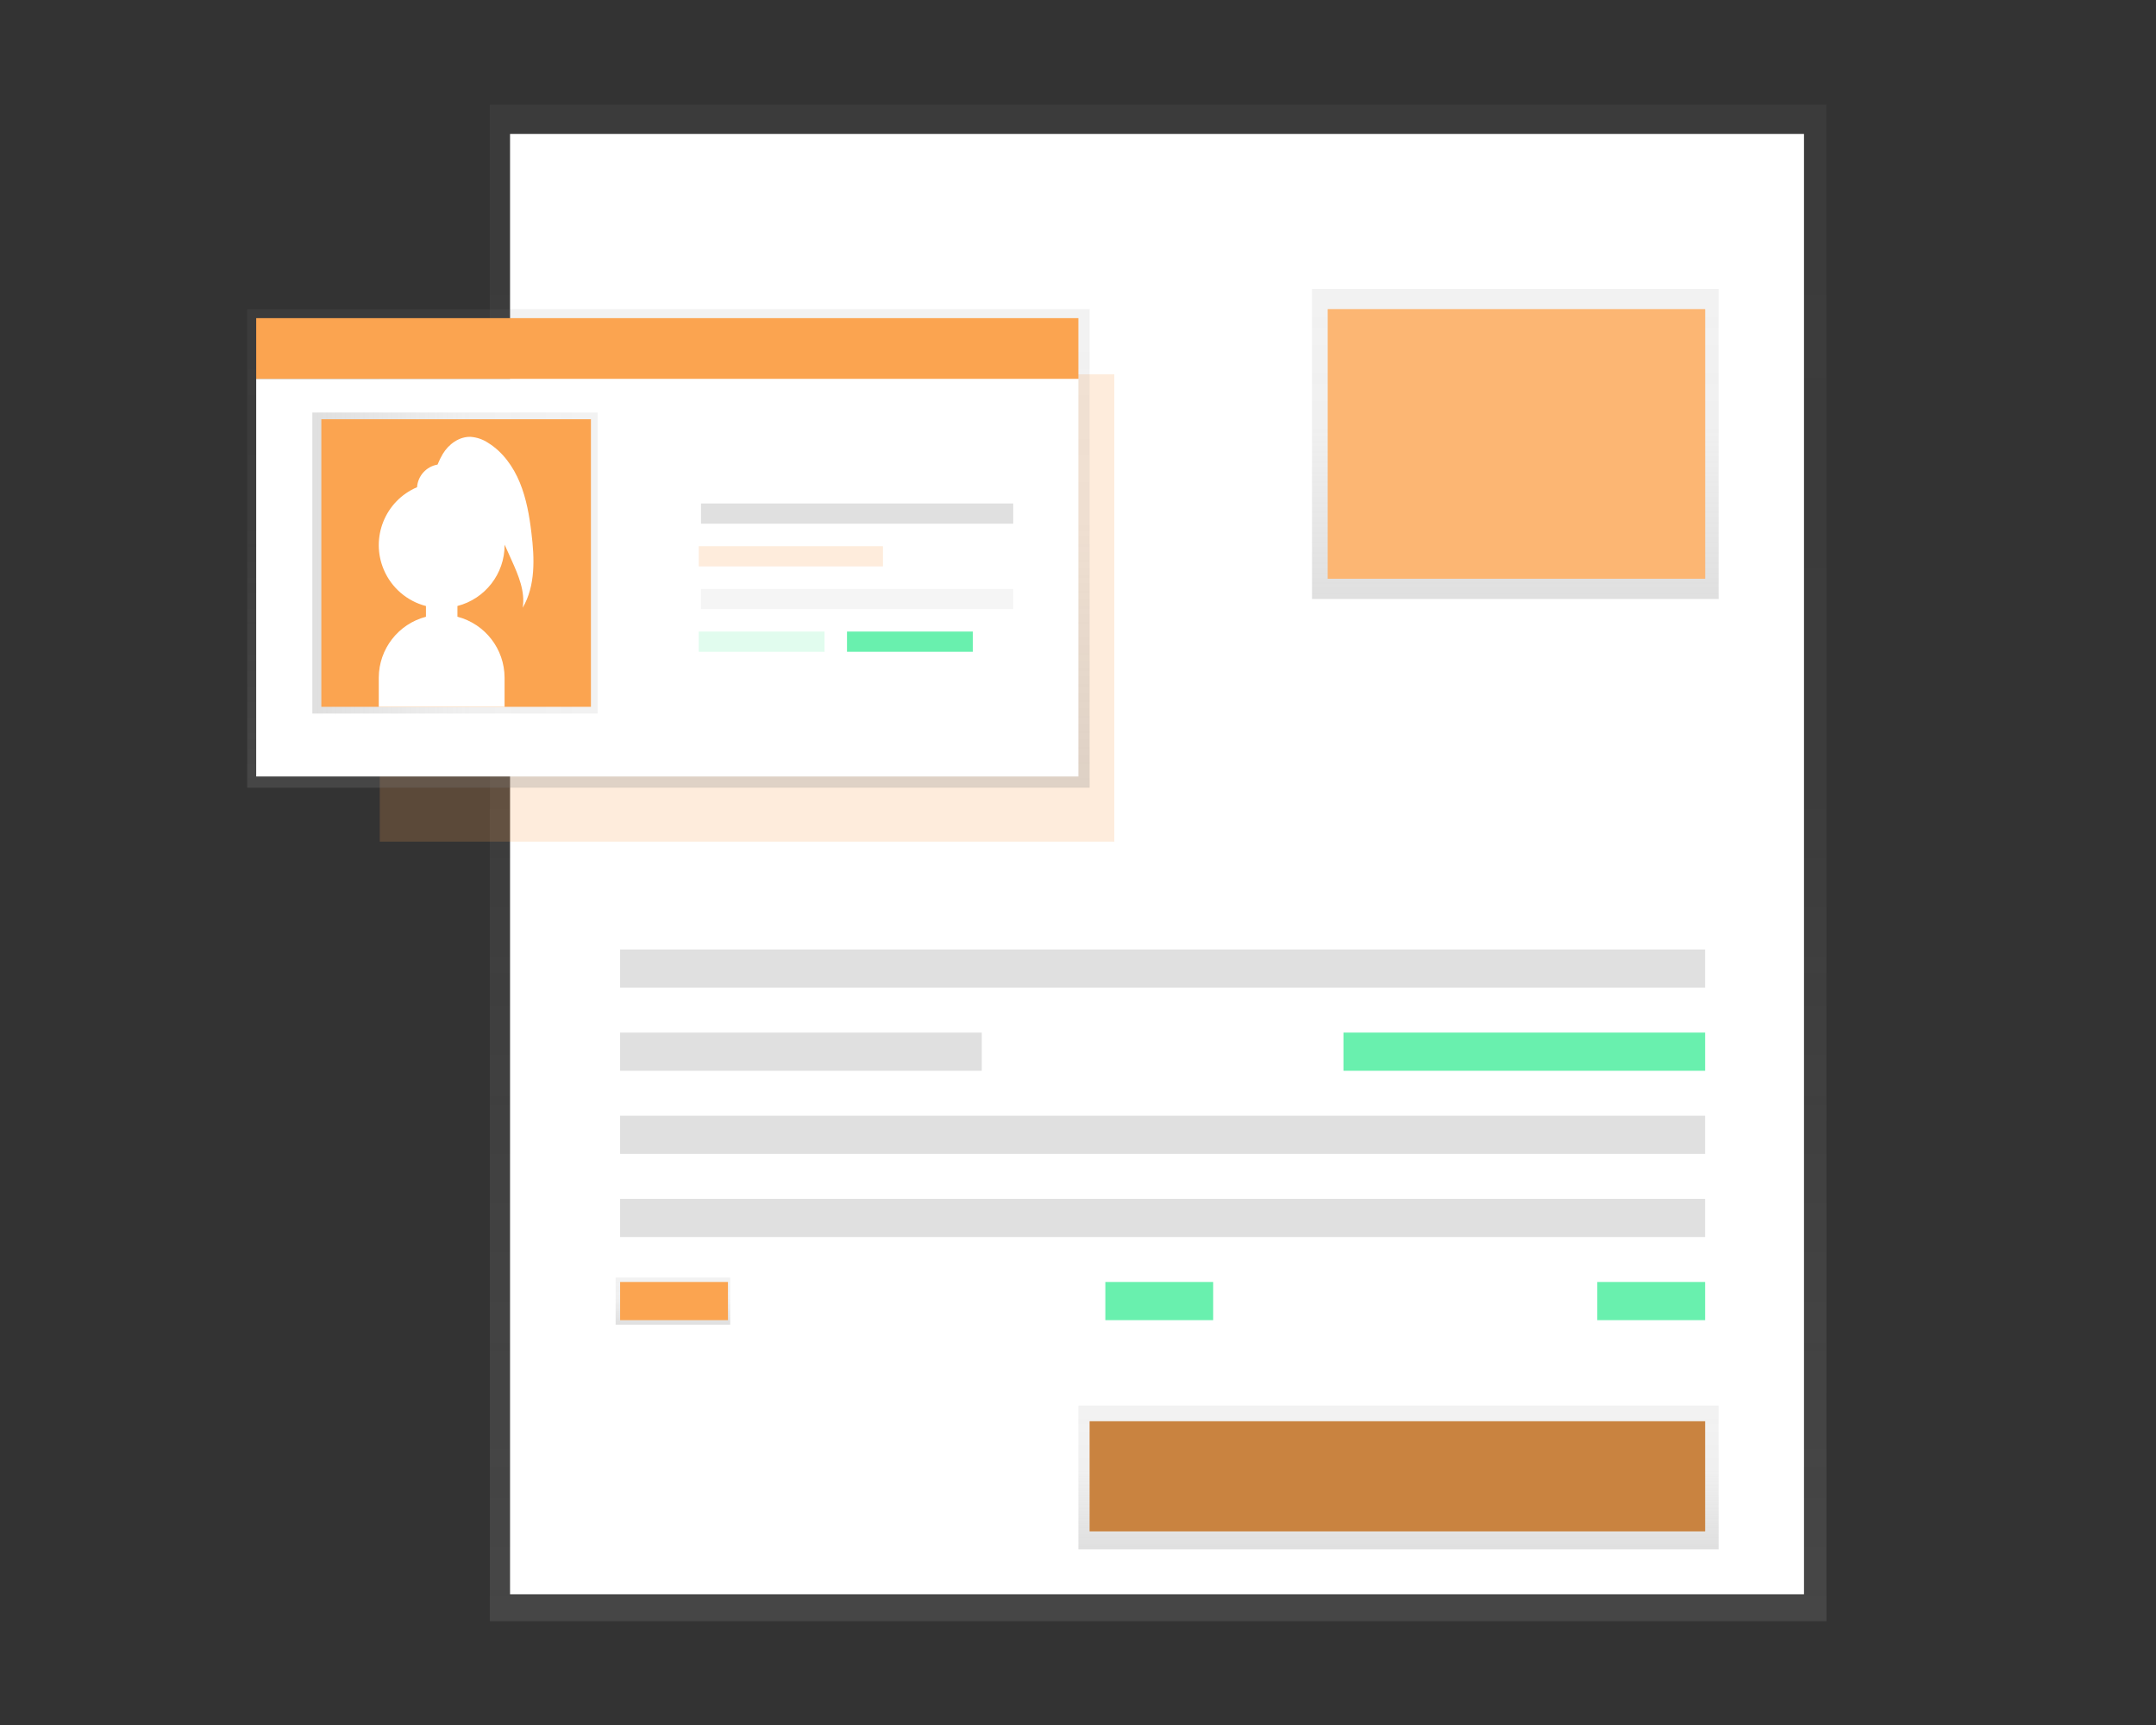
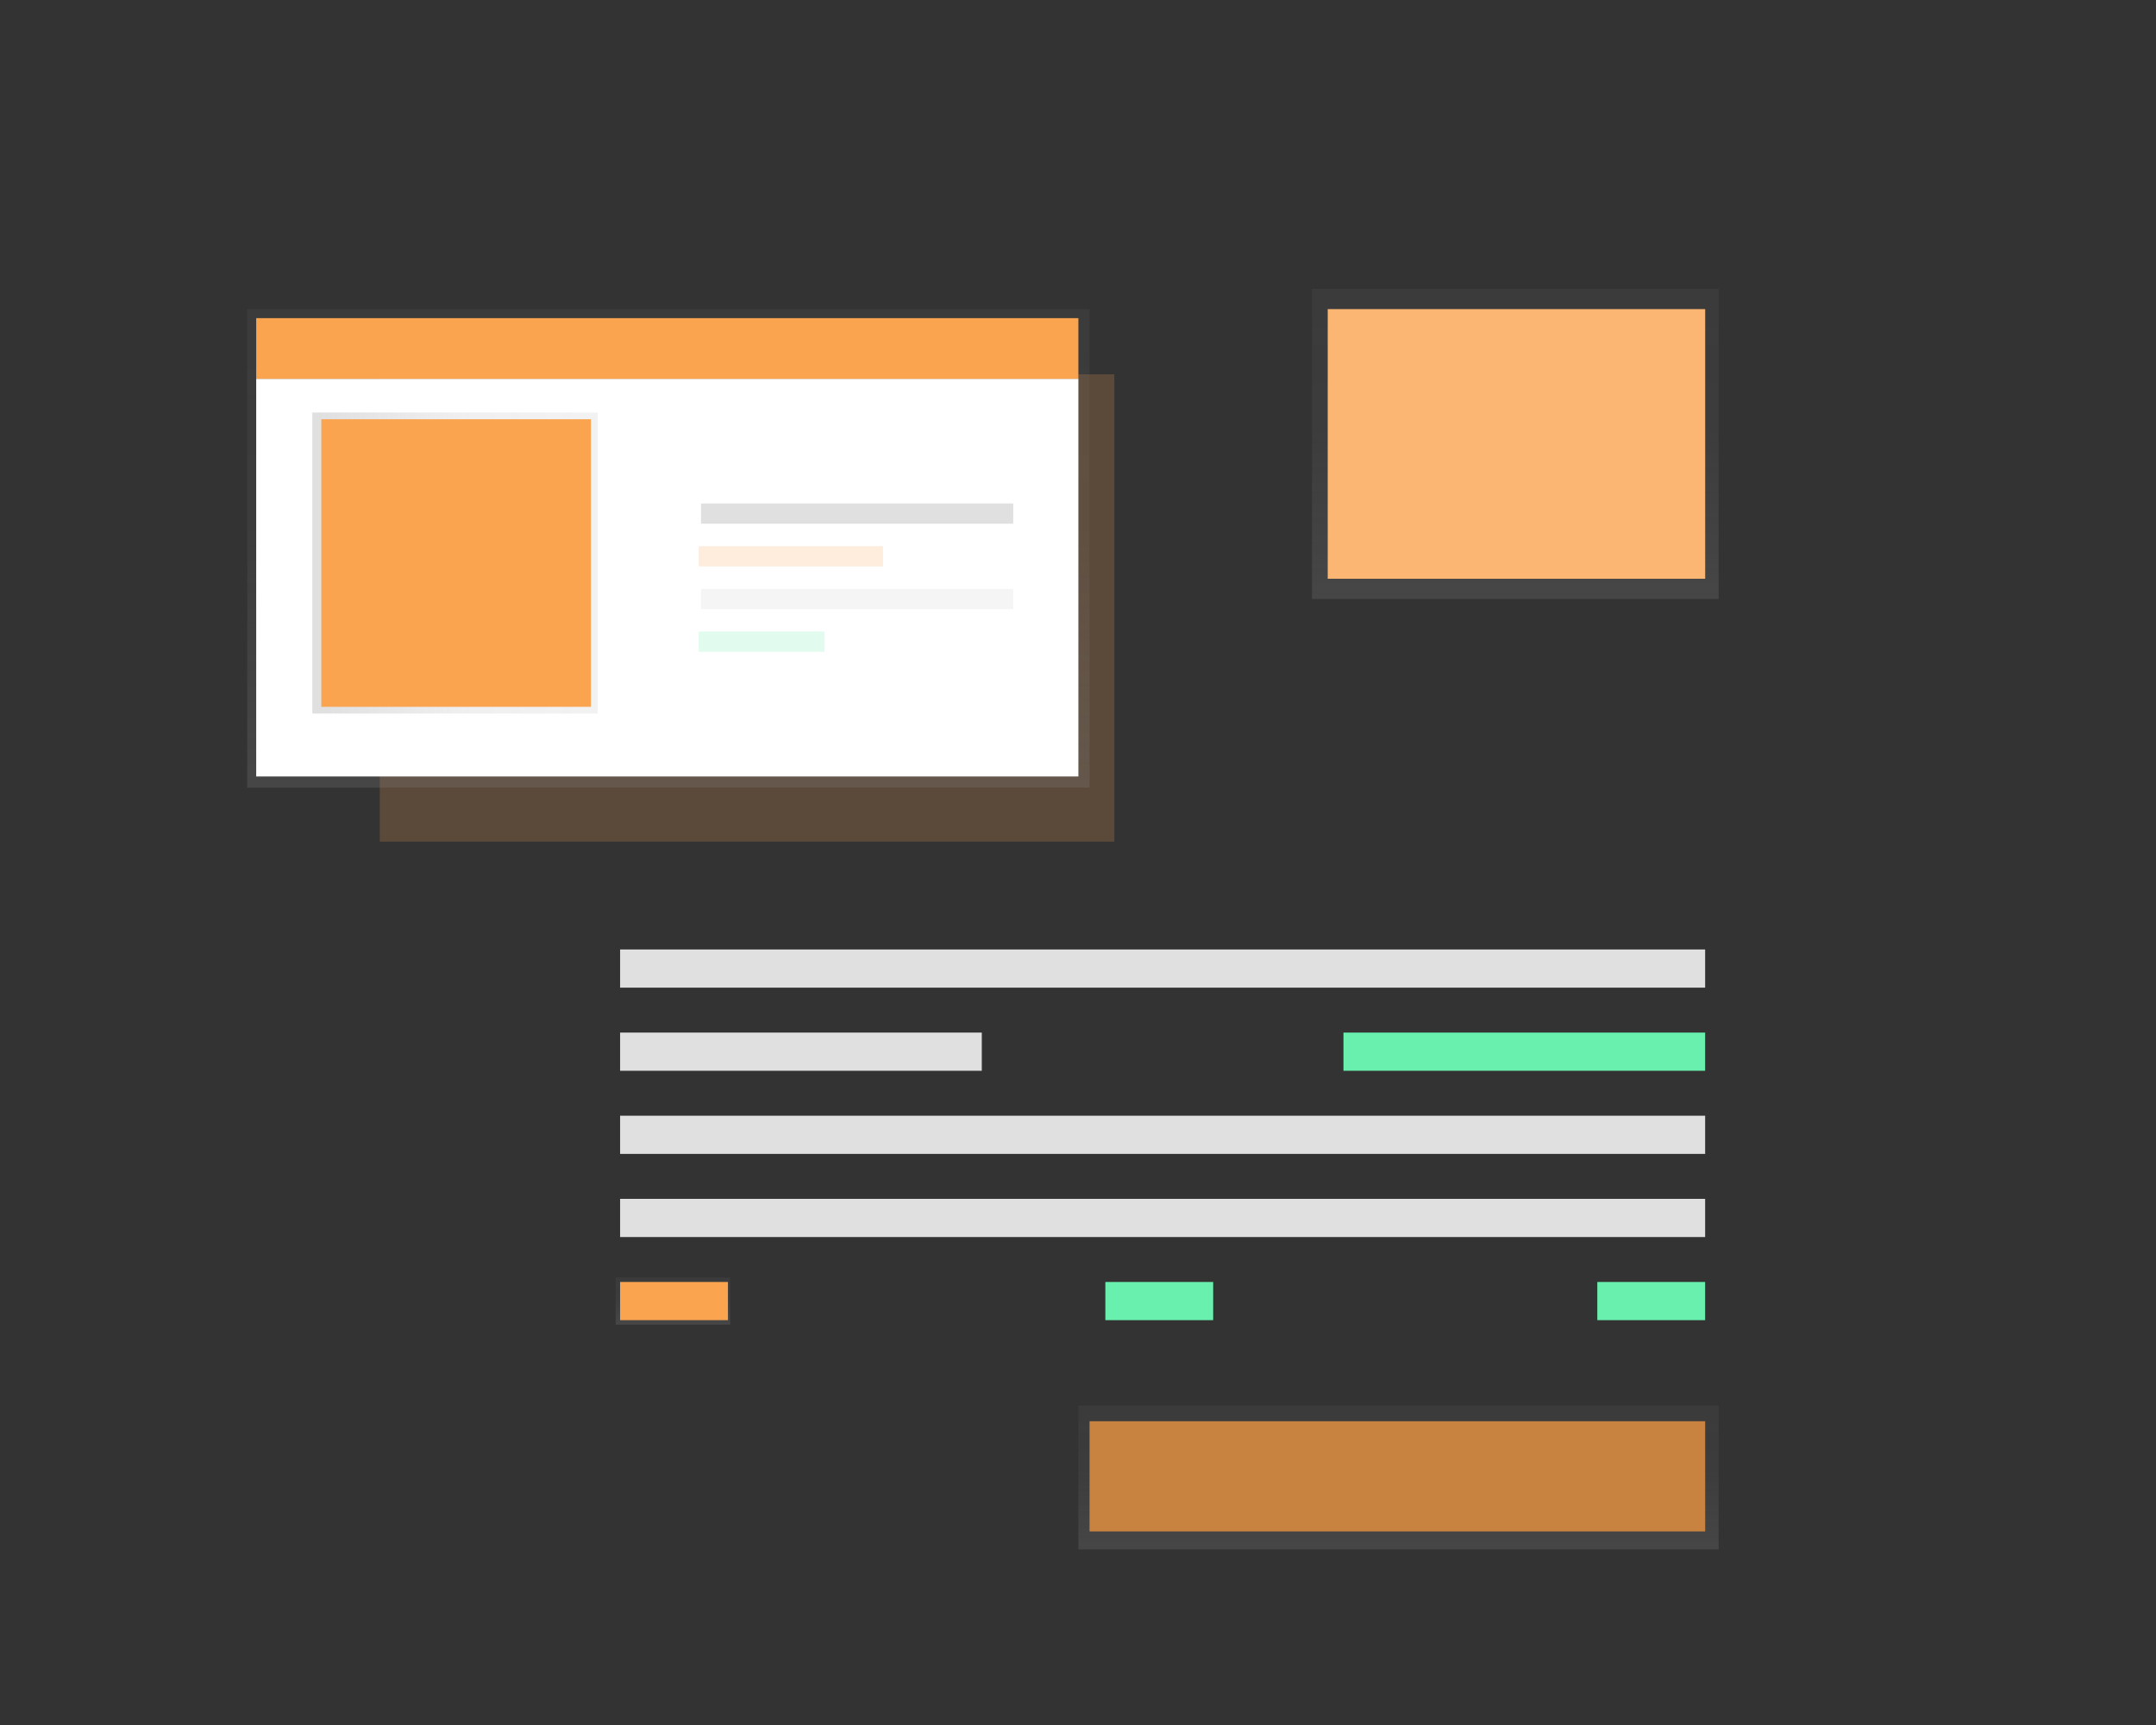
<svg xmlns="http://www.w3.org/2000/svg" version="1.1" id="_x32_9e4b1a0-13d0-4a0f-9be2-3c3977a6a4ba" x="0px" y="0px" viewBox="0 0 785 628" enable-background="new 0 0 785 628" xml:space="preserve">
  <rect x="0" y="0" width="785" height="628" fill="#333333" stroke="none" />
  <title>account</title>
  <linearGradient id="SVGID_1_" gradientUnits="userSpaceOnUse" x1="421.678" y1="39.895" x2="421.678" y2="591.99" gradientTransform="matrix(1 0 0 -1 0 630.11)">
    <stop offset="0" style="stop-color:#808080;stop-opacity:0.25" />
    <stop offset="0.54" style="stop-color:#808080;stop-opacity:0.12" />
    <stop offset="1" style="stop-color:#808080;stop-opacity:0.1" />
  </linearGradient>
-   <rect x="178.347" y="38.12" fill="url(#SVGID_1_)" width="486.662" height="552.095" />
-   <rect x="185.708" y="48.756" fill="#FFFFFF" width="471.126" height="531.652" />
  <rect x="138.265" y="136.273" opacity="0.2" fill="#FBA450" enable-background="new    " width="267.459" height="170.127" />
  <linearGradient id="SVGID_2_" gradientUnits="userSpaceOnUse" x1="243.369" y1="343.348" x2="243.369" y2="517.562" gradientTransform="matrix(1 0 0 -1 0 630.11)">
    <stop offset="0" style="stop-color:#808080;stop-opacity:0.25" />
    <stop offset="0.54" style="stop-color:#808080;stop-opacity:0.12" />
    <stop offset="1" style="stop-color:#808080;stop-opacity:0.1" />
  </linearGradient>
  <rect x="90.009" y="112.548" fill="url(#SVGID_2_)" width="306.72" height="174.214" />
  <rect x="93.283" y="137.906" fill="#FFFFFF" width="299.359" height="144.775" />
  <linearGradient id="SVGID_3_" gradientUnits="userSpaceOnUse" x1="113.727" y1="425.134" x2="217.6" y2="425.134" gradientTransform="matrix(1 0 0 -1 0 630.11)">
    <stop offset="0" style="stop-color:#808080;stop-opacity:0.25" />
    <stop offset="0.54" style="stop-color:#808080;stop-opacity:0.12" />
    <stop offset="1" style="stop-color:#808080;stop-opacity:0.1" />
  </linearGradient>
  <rect x="113.727" y="150.175" fill="url(#SVGID_3_)" width="103.874" height="109.602" />
  <rect x="117.001" y="152.629" fill="#FBA450" width="98.153" height="104.694" />
-   <path fill="#FFFFFF" d="M193.487,193.971c-0.732-6.219-1.831-12.452-4.212-18.268c-2.381-5.816-6.204-11.163-11.529-14.467  c-1.898-1.272-4.094-2.03-6.373-2.197c-4.168-0.146-8.021,2.666-10.167,6.241c-0.727,1.238-1.361,2.528-1.897,3.86  c-4.087,0.696-7.168,4.097-7.457,8.233c-11.642,4.959-17.059,18.417-12.1,30.058c2.787,6.542,8.454,11.42,15.338,13.202v3.904  c-10.092,2.639-17.144,11.741-17.177,22.172v10.636h45.802v-10.65c-0.031-10.427-7.076-19.528-17.162-22.172v-3.904  c10.111-2.614,17.175-11.736,17.177-22.18c0-0.051,0-0.11,0-0.161l2.578,5.735c2.454,5.464,4.966,11.324,4.007,17.243  C195.018,213.198,194.63,203.229,193.487,193.971z" />
  <rect x="93.283" y="115.822" fill="#FBA450" width="299.359" height="22.084" />
  <rect x="255.228" y="183.298" fill="#E0E0E0" width="113.689" height="7.361" />
  <rect x="255.228" y="214.385" fill="#F5F5F5" width="113.689" height="7.361" />
  <rect x="254.415" y="198.842" opacity="0.2" fill="#FBA450" enable-background="new    " width="67.066" height="7.361" />
  <rect x="254.415" y="229.921" opacity="0.2" fill="#69F0AE" enable-background="new    " width="45.802" height="7.361" />
-   <rect x="308.392" y="229.921" fill="#69F0AE" width="45.802" height="7.361" />
  <rect x="225.782" y="345.661" fill="#E0E0E0" width="395.058" height="13.903" />
  <rect x="225.782" y="375.92" fill="#E0E0E0" width="131.686" height="13.903" />
  <rect x="489.154" y="375.92" fill="#69F0AE" width="131.686" height="13.903" />
  <rect x="225.782" y="406.186" fill="#E0E0E0" width="395.058" height="13.903" />
  <rect x="225.782" y="436.452" fill="#E0E0E0" width="395.058" height="13.903" />
  <linearGradient id="SVGID_4_" gradientUnits="userSpaceOnUse" x1="245.006" y1="147.856" x2="245.006" y2="165.032" gradientTransform="matrix(1 0 0 -1 0 630.11)">
    <stop offset="0" style="stop-color:#808080;stop-opacity:0.25" />
    <stop offset="0.54" style="stop-color:#808080;stop-opacity:0.12" />
    <stop offset="1" style="stop-color:#808080;stop-opacity:0.1" />
  </linearGradient>
  <rect x="224.149" y="465.078" fill="url(#SVGID_4_)" width="41.715" height="17.177" />
  <rect x="225.782" y="466.711" fill="#FBA450" width="39.261" height="13.903" />
  <rect x="402.457" y="466.711" fill="#69F0AE" width="39.261" height="13.903" />
  <rect x="581.579" y="466.711" fill="#69F0AE" width="39.261" height="13.903" />
  <linearGradient id="SVGID_5_" gradientUnits="userSpaceOnUse" x1="509.195" y1="66.059" x2="509.195" y2="118.41" gradientTransform="matrix(1 0 0 -1 0 630.11)">
    <stop offset="0" style="stop-color:#808080;stop-opacity:0.25" />
    <stop offset="0.54" style="stop-color:#808080;stop-opacity:0.12" />
    <stop offset="1" style="stop-color:#808080;stop-opacity:0.1" />
  </linearGradient>
  <rect x="392.642" y="511.7" fill="url(#SVGID_5_)" width="233.106" height="52.351" />
  <rect x="396.729" y="517.421" fill="#FBA450" width="224.111" height="40.082" />
  <rect x="396.729" y="517.421" opacity="0.2" enable-background="new    " width="224.111" height="40.082" />
  <linearGradient id="SVGID_6_" gradientUnits="userSpaceOnUse" x1="551.727" y1="412.048" x2="551.727" y2="524.924" gradientTransform="matrix(1 0 0 -1 0 630.11)">
    <stop offset="0" style="stop-color:#808080;stop-opacity:0.25" />
    <stop offset="0.54" style="stop-color:#808080;stop-opacity:0.12" />
    <stop offset="1" style="stop-color:#808080;stop-opacity:0.1" />
  </linearGradient>
  <rect x="477.705" y="105.186" fill="url(#SVGID_6_)" width="148.042" height="112.876" />
  <rect x="483.434" y="112.548" fill="#FBA450" width="137.414" height="98.153" />
  <rect x="483.434" y="112.548" opacity="0.2" fill="#FFFFFF" enable-background="new    " width="137.414" height="98.153" />
</svg>